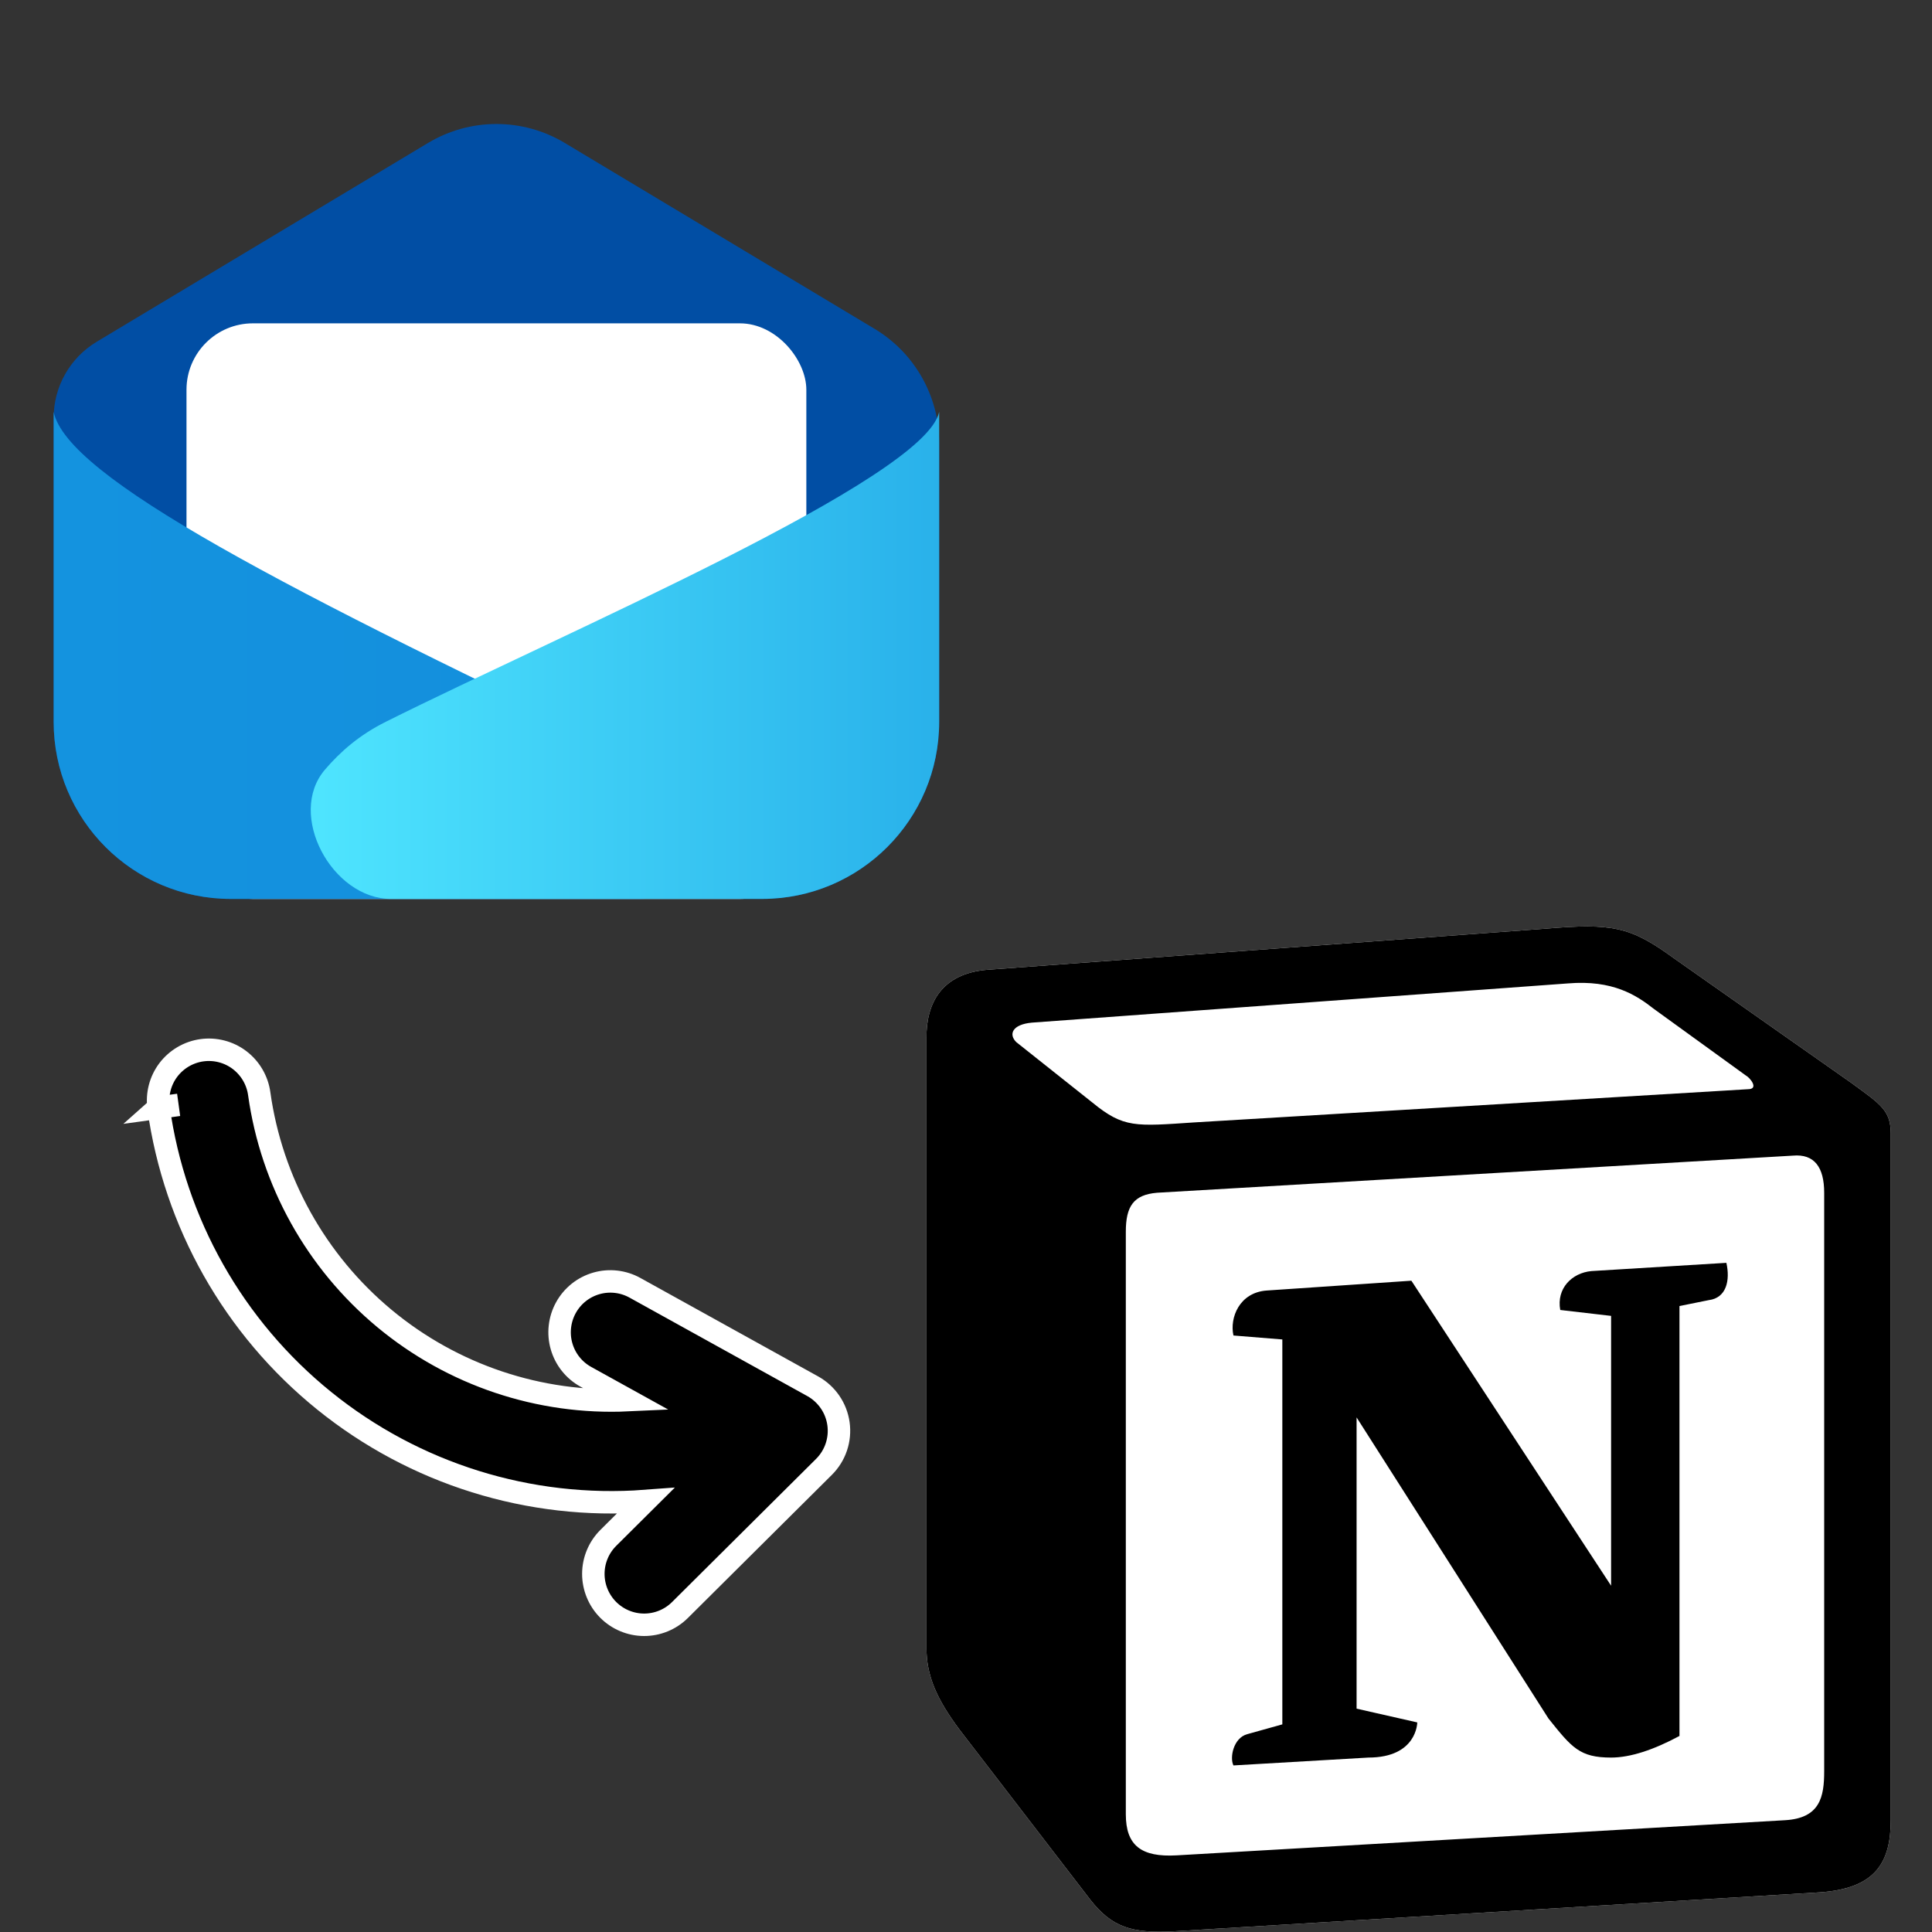
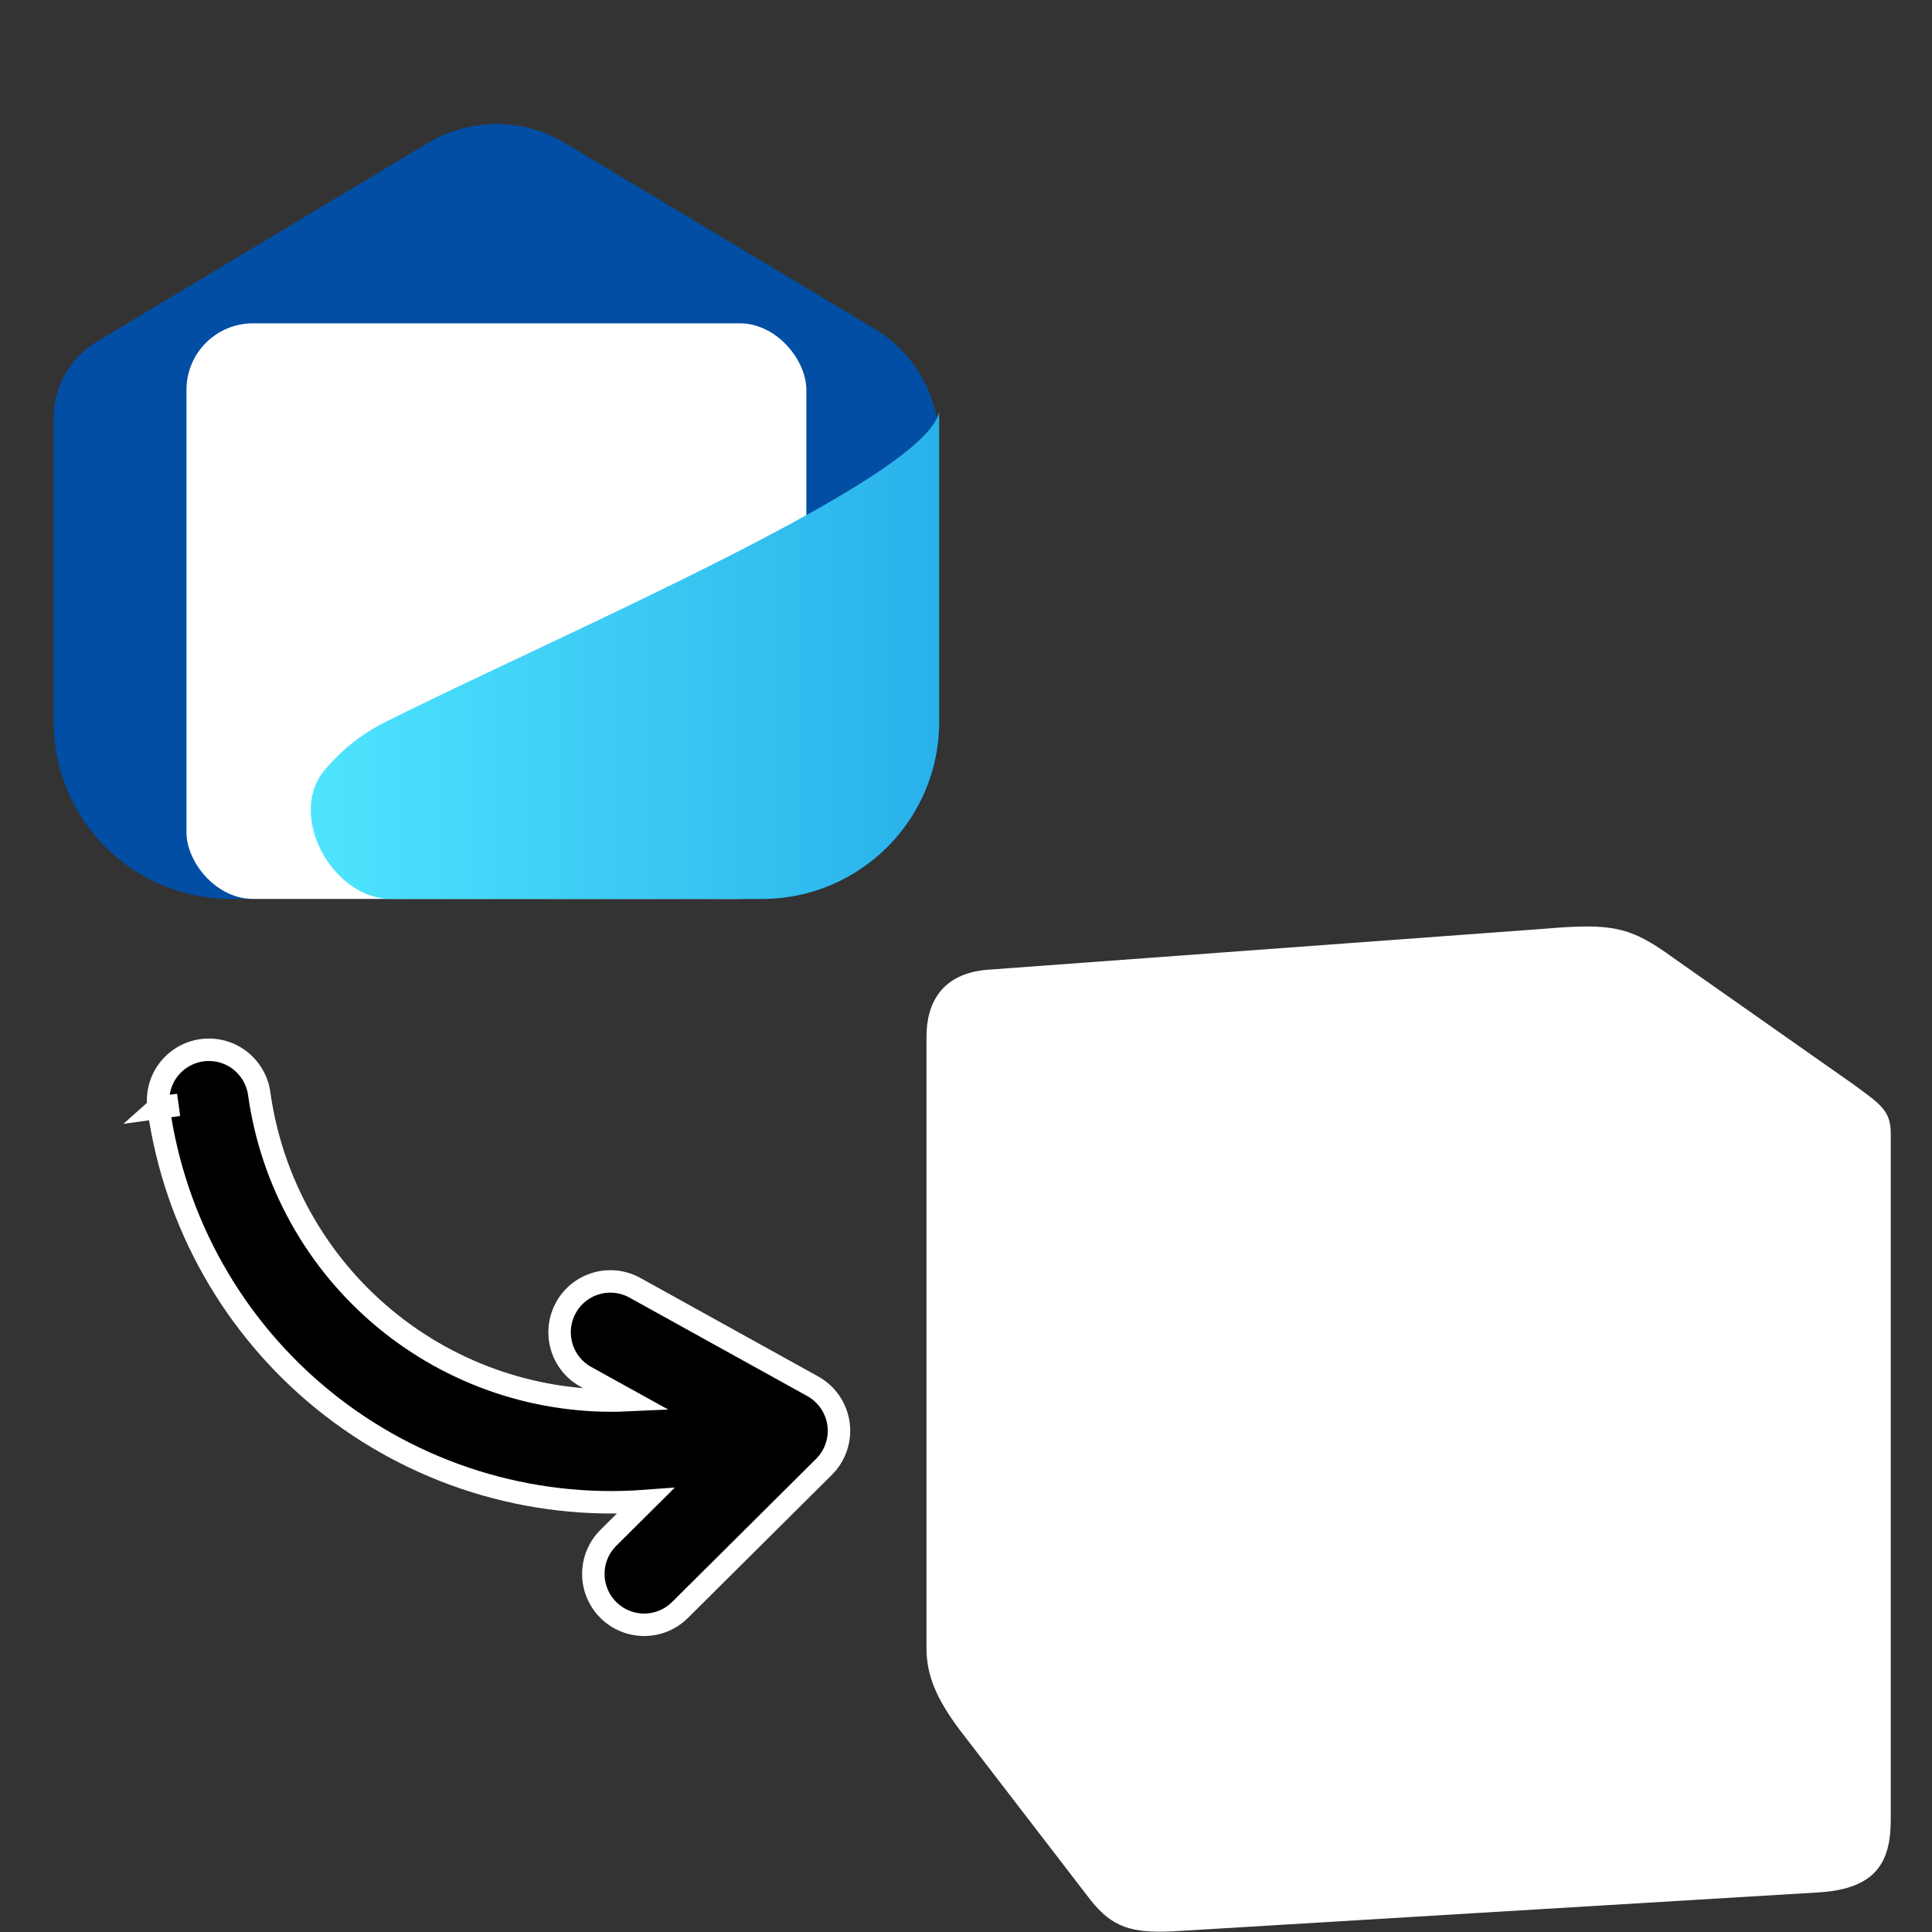
<svg xmlns="http://www.w3.org/2000/svg" fill="none" height="72" viewBox="0 0 72 72" width="72">
  <rect x="0" y="0" width="72" height="72" fill="#333333" stroke="none" />
  <linearGradient id="a" gradientUnits="userSpaceOnUse" x1="18.5" x2="18.5" y1="3.8" y2="33.5">
    <stop offset="0" stop-color="#014ea4" />
    <stop offset="1" stop-color="#014ea4" />
  </linearGradient>
  <linearGradient id="b" gradientUnits="userSpaceOnUse" x1="2" x2="30.875" y1="26.9" y2="26.9">
    <stop offset="0" stop-color="#1493df" />
    <stop offset="1" stop-color="#138ddb" />
  </linearGradient>
  <linearGradient id="c" gradientUnits="userSpaceOnUse" x1="11.9" x2="35" y1="24.425" y2="24.425">
    <stop offset="0" stop-color="#4ee4fe" />
    <stop offset="1" stop-color="#29b1ea" />
  </linearGradient>
  <path d="m36.774 36.142 20.786-1.53c2.547-.219 3.206-.073 4.809 1.091l6.638 4.663c1.09.797 1.456 1.017 1.456 1.888v25.572c0 1.603-.585 2.548-2.62 2.694l-24.138 1.456c-1.522.073-2.254-.146-3.06-1.163l-4.88-6.346c-.872-1.164-1.238-2.035-1.238-3.052v-22.726c-.014-1.31.571-2.4 2.247-2.547z" fill="#fff" />
-   <path d="m40.72 41.097c1.156.944 1.595.879 3.783.732l20.632-1.237c.44 0 .073-.439-.073-.512l-3.425-2.48c-.652-.512-1.53-1.09-3.206-.951l-19.973 1.461c-.732.066-.879.432-.586.725l2.847 2.261zm1.236 4.809v21.708c0 1.164.578 1.603 1.888 1.53l22.675-1.31c1.31-.074 1.463-.871 1.463-1.823v-21.561c0-.951-.366-1.456-1.17-1.383l-23.692 1.383c-.878.074-1.164.506-1.164 1.457zm22.381 1.156c.147.659 0 1.31-.658 1.39l-1.09.22v16.022c-.952.512-1.823.805-2.548.805-1.17 0-1.463-.366-2.335-1.457l-7.15-11.22v10.854l2.261.513s0 1.31-1.822 1.31l-5.028.293c-.147-.293 0-1.025.512-1.164l1.31-.366v-14.345l-1.822-.147c-.147-.658.22-1.603 1.237-1.676l5.394-.366 7.443 11.367v-10.056l-1.895-.22c-.147-.798.431-1.383 1.163-1.45zm-27.563-10.92 20.786-1.53c2.547-.219 3.206-.073 4.809 1.091l6.638 4.663c1.09.797 1.456 1.017 1.456 1.888v25.572c0 1.603-.585 2.547-2.62 2.694l-24.138 1.456c-1.522.073-2.254-.146-3.06-1.163l-4.88-6.346c-.872-1.164-1.238-2.035-1.238-3.052v-22.726c-.014-1.31.571-2.4 2.247-2.547z" fill="#000" />
  <path d="m5.907 41.279c.596 4.294 2.805 8.201 6.176 10.924 3.371 2.724 7.652 4.059 11.969 3.735l-1.383 1.375c-.355.354-.556.835-.557 1.337-.001.502.197.985.55 1.341.354.356.834.558 1.336.56s.984-.195 1.34-.548l5.369-5.337c.208-.207.366-.46.46-.739.094-.279.121-.576.081-.867-.041-.291-.148-.569-.315-.812-.167-.242-.387-.443-.644-.586l-6.627-3.67c-.218-.121-.457-.197-.704-.225-.247-.028-.497-.007-.736.062-.239.069-.462.184-.656.339-.194.155-.356.347-.476.565-.12.218-.196.457-.224.705s-.007.498.062.737c.069.239.184.463.339.657.155.195.347.357.565.477l1.574.871c-3.3.154-6.539-.932-9.082-3.046s-4.207-5.101-4.664-8.377c-.034-.246-.117-.484-.243-.699-.126-.215-.293-.402-.491-.553-.198-.15-.424-.26-.665-.322-.241-.063-.491-.077-.738-.043-.246.034-.483.117-.698.243-.214.126-.402.293-.552.491-.15.199-.259.425-.321.665-.062.241-.077.491-.043.737zm0 0 .75-.104-.749.103z" fill="#000" />
  <path d="m5.907 41.279c.596 4.294 2.805 8.201 6.176 10.924 3.371 2.724 7.652 4.059 11.969 3.735l-1.383 1.375c-.355.354-.556.835-.557 1.337-.001.502.197.985.55 1.341.354.356.834.558 1.336.56s.984-.195 1.34-.548l5.369-5.337c.208-.207.366-.46.46-.739.094-.279.121-.576.081-.867-.041-.291-.148-.569-.315-.812-.167-.242-.387-.443-.644-.586l-6.627-3.67c-.218-.121-.457-.197-.704-.225-.247-.028-.497-.007-.736.062-.239.069-.462.184-.656.339-.194.155-.356.347-.476.565-.12.218-.196.457-.224.705s-.007.498.062.737c.069.239.184.463.339.657.155.195.347.357.565.477l1.574.871c-3.3.154-6.539-.932-9.082-3.046s-4.207-5.101-4.664-8.377c-.034-.246-.117-.484-.243-.699-.126-.215-.293-.402-.491-.553-.198-.15-.424-.26-.665-.322-.241-.063-.491-.077-.738-.043-.246.034-.483.117-.698.243-.214.126-.402.293-.552.491-.15.199-.259.425-.321.665-.062.241-.077.491-.043.737zm0 0 .75-.104-.749.103z" stroke="#fff" stroke-width=".837" />
  <path d="m35 26.9c0 3.645-2.955 6.6-6.6 6.6h-19.8c-3.645 0-6.6-2.955-6.6-6.6v-11.332c0-1.159.608-2.233 1.602-2.83l12.351-7.411c1.568-.941 3.526-.941 5.094 0l11.55 6.93c1.491.895 2.403 2.506 2.403 4.245z" fill="url(#a)" />
  <rect fill="#fff" height="21.45" rx="2.475" width="23.1" x="6.95" y="12.05" />
-   <path d="m23.876 33.5h-15.276c-3.645 0-6.6-2.955-6.6-6.6v-11.55c.506 2.421 8.348 6.511 22.925 13.415 2.392 1.133 1.597 4.735-1.05 4.735z" fill="url(#b)" />
  <path d="m14.575 33.5h13.825c3.645 0 6.6-2.955 6.6-6.6v-11.55c-.523 2.505-14.025 8.25-20.625 11.55-.971.485-1.678 1.097-2.263 1.78-1.436 1.673.258 4.821 2.463 4.821z" fill="url(#c)" />
</svg>